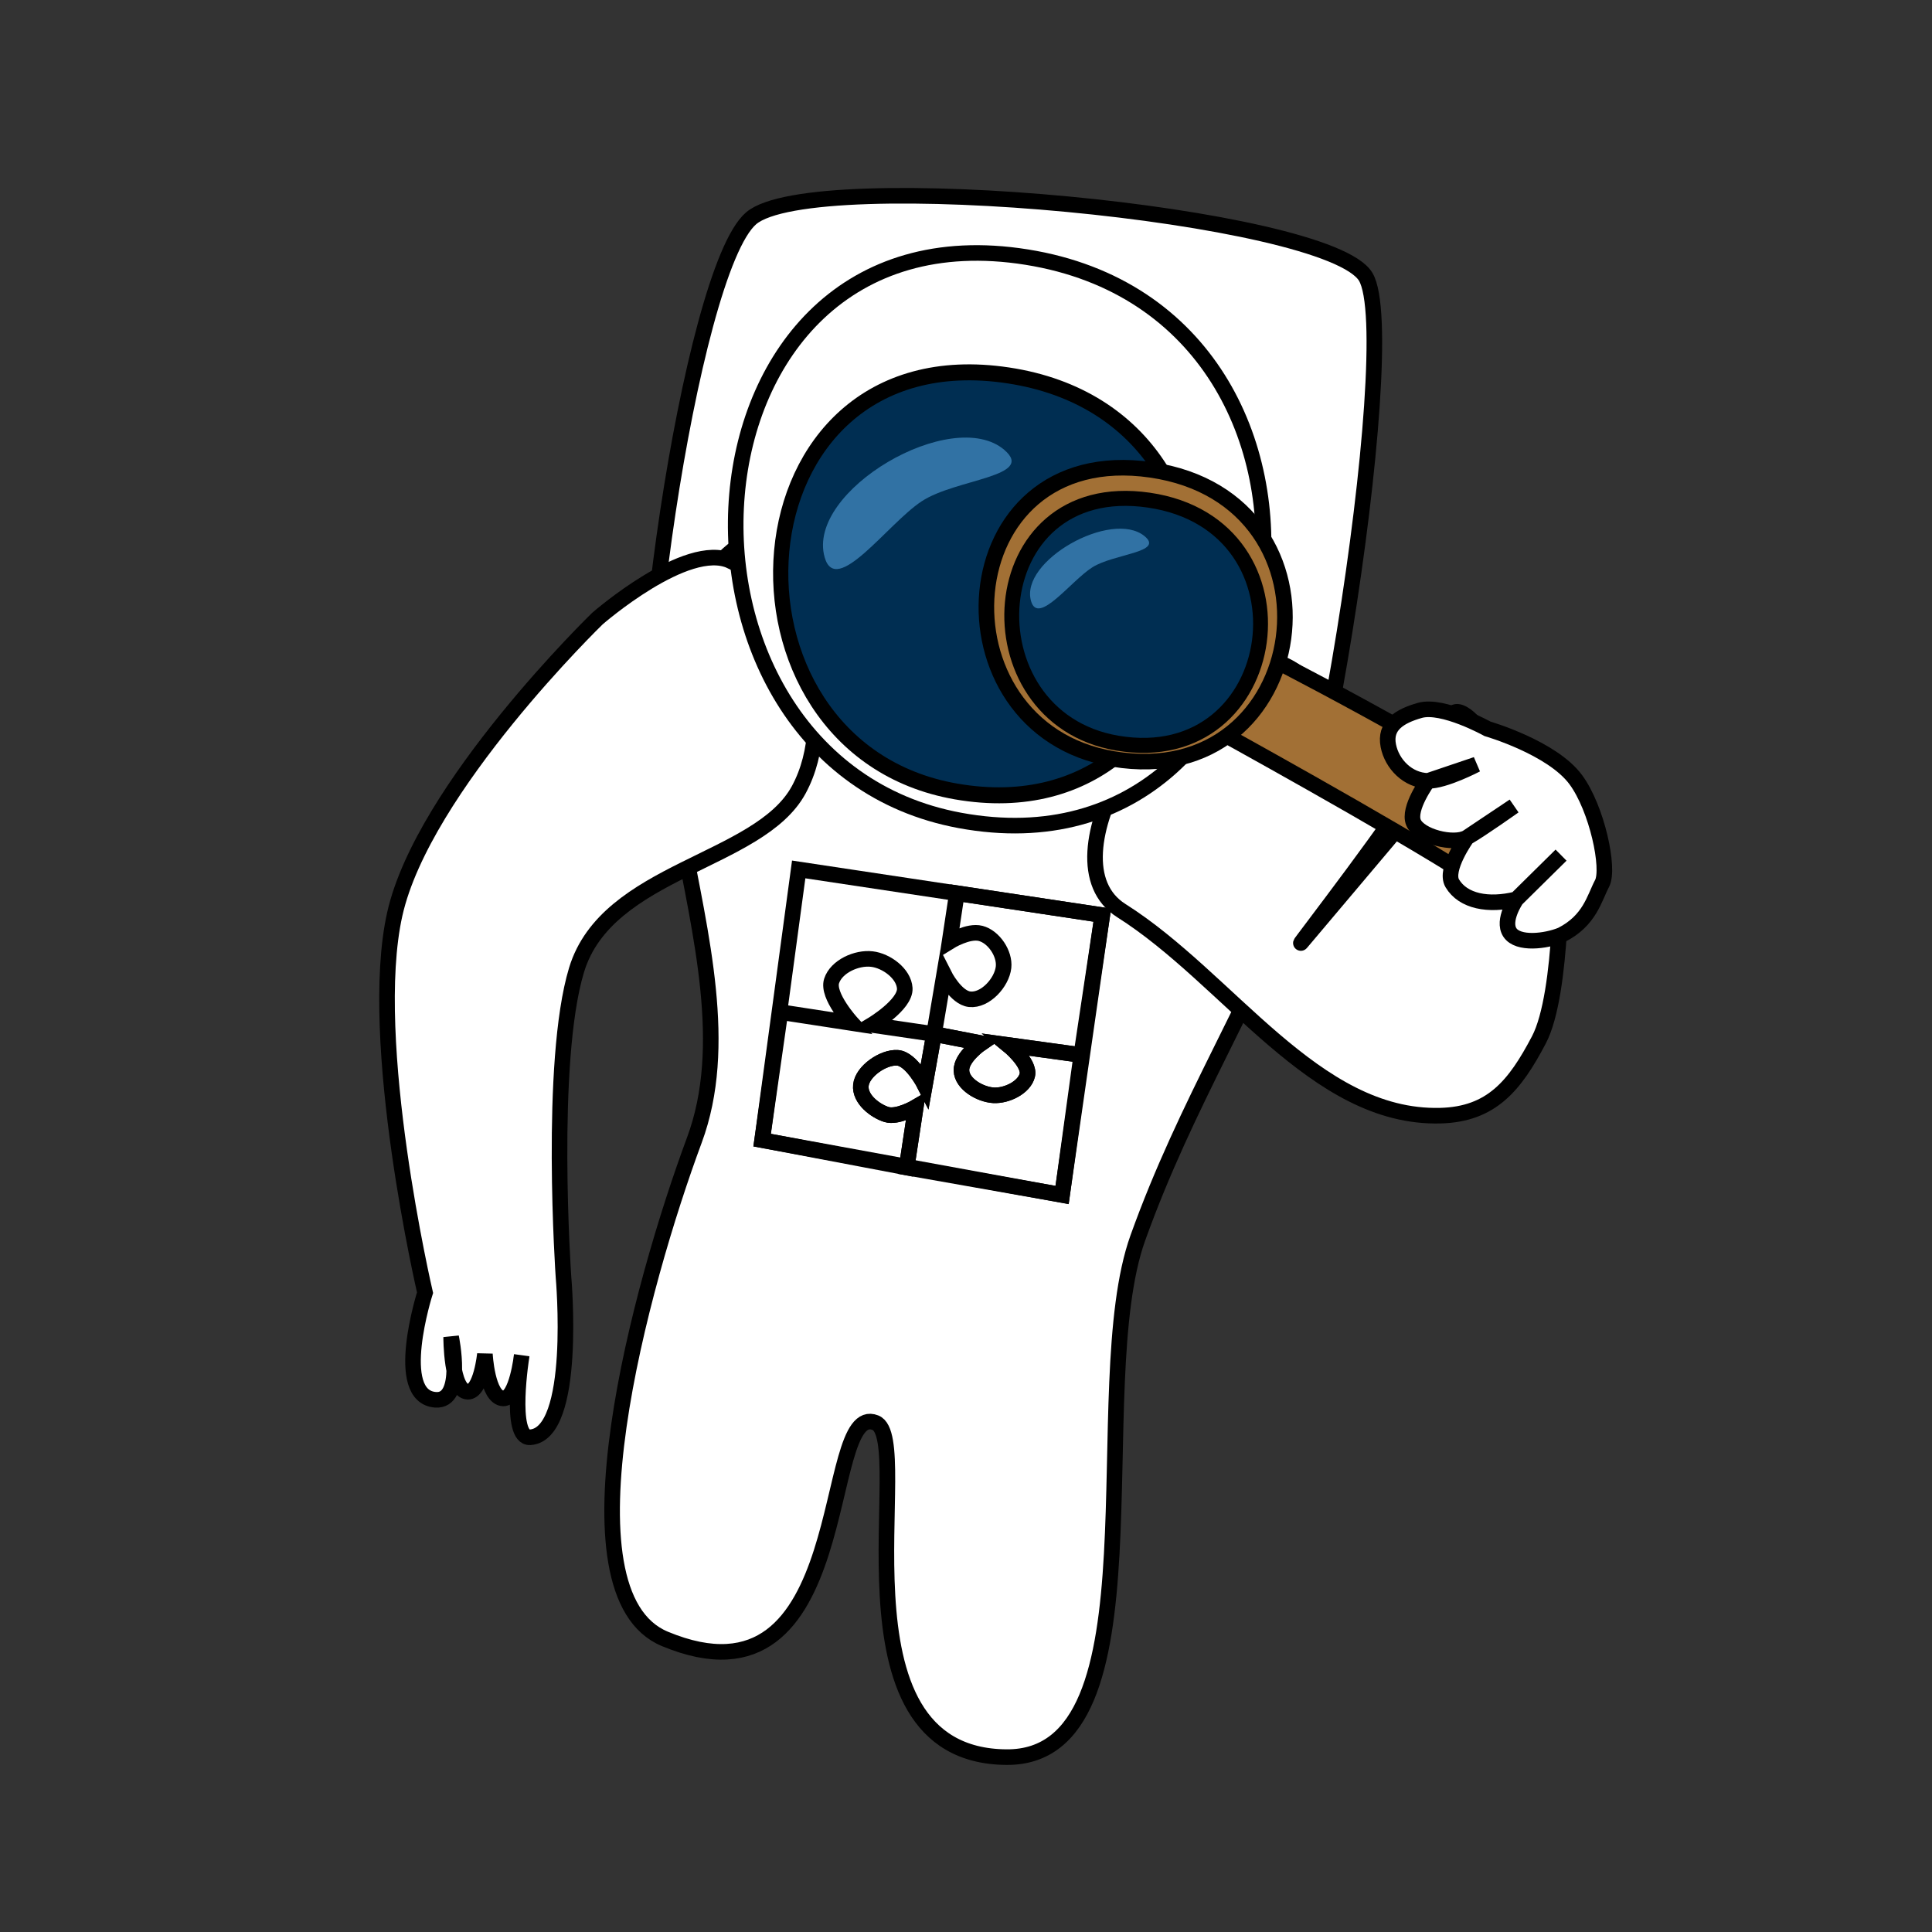
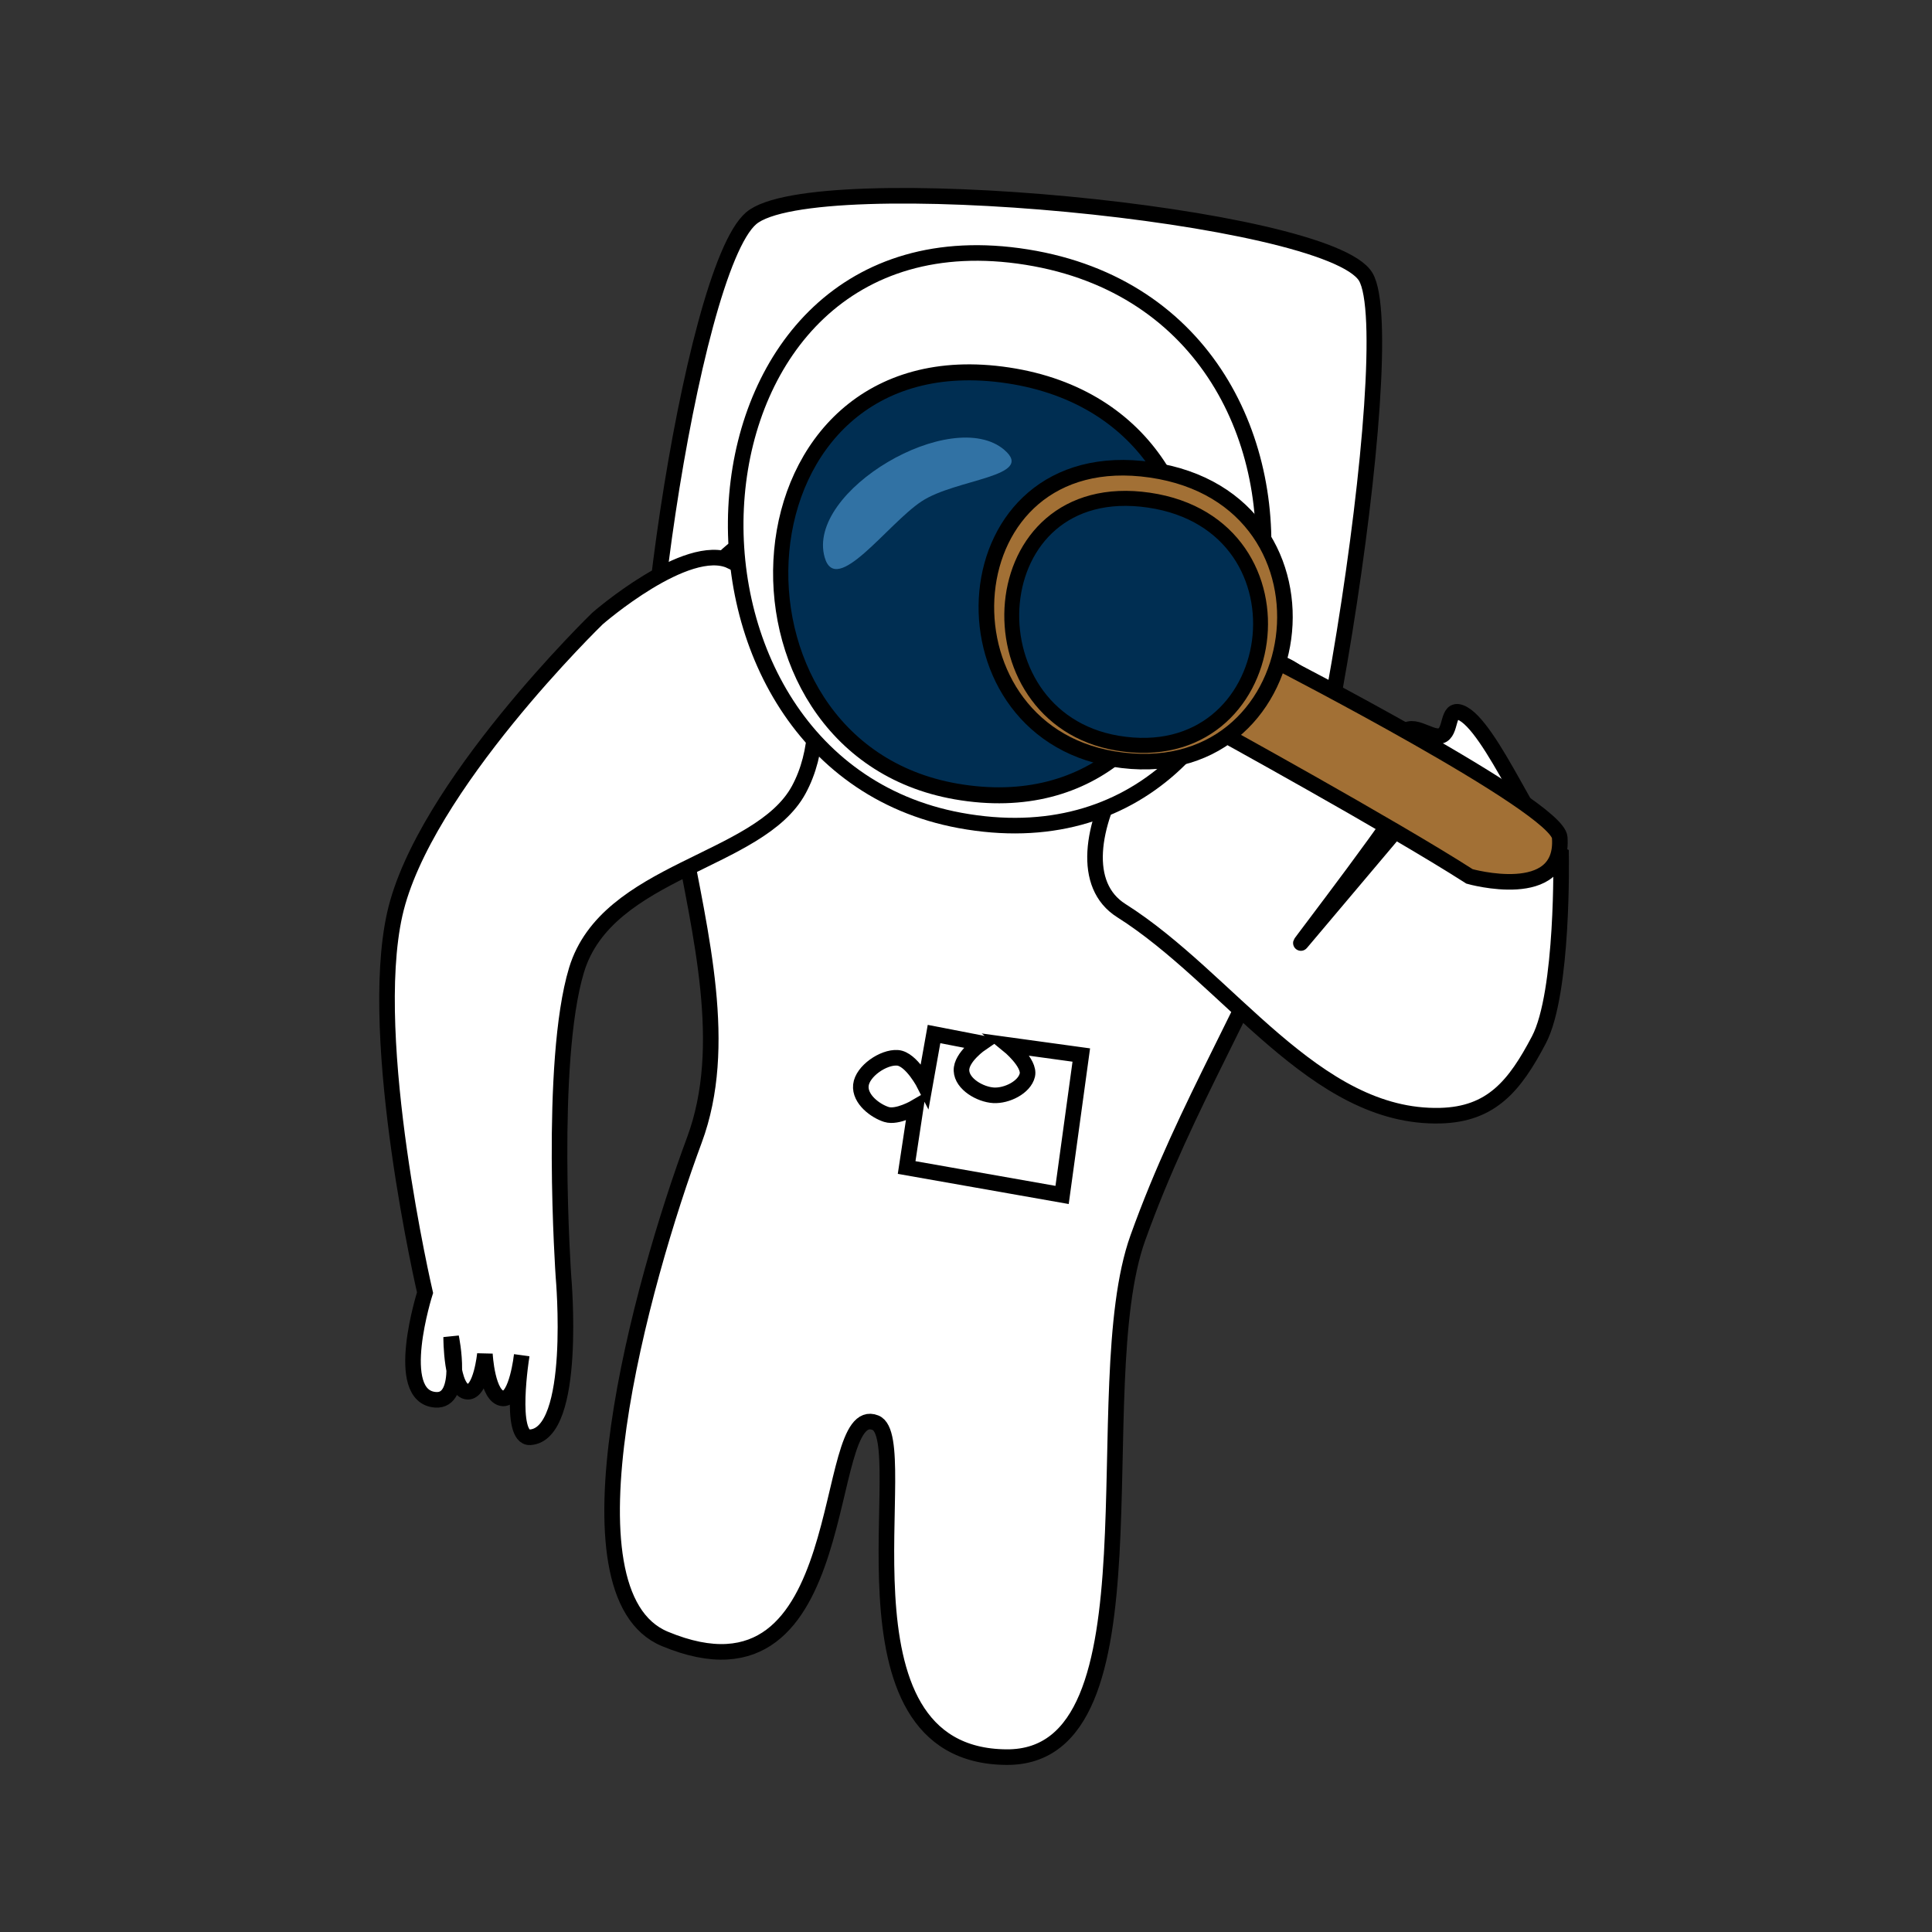
<svg xmlns="http://www.w3.org/2000/svg" xmlns:ns1="http://www.inkscape.org/namespaces/inkscape" xmlns:ns2="http://sodipodi.sourceforge.net/DTD/sodipodi-0.dtd" xmlns:ns3="http://www.openswatchbook.org/uri/2009/osb" width="62mm" height="62mm" viewBox="0 0 62 62" version="1.1" id="svg8" ns1:version="0.92.3 (2405546, 2018-03-11)" ns2:docname="shareloc_logo.svg">
  <rect x="0" y="0" width="62" height="62" fill="#333333" stroke="none" />
  <defs id="defs2">
    <ns1:perspective id="perspective832" ns1:persp3d-origin="73.499999 : 69.299993 : 1" ns1:vp_z="147.00001 : 103.94999 : 1" ns1:vp_y="0 : 699.99992 : 0" ns1:vp_x="0 : 103.94999 : 1" ns2:type="inkscape:persp3d" />
    <linearGradient ns3:paint="solid" id="linearGradient2347">
      <stop id="stop2345" offset="0" style="stop-color:#005191;stop-opacity:1;" />
    </linearGradient>
    <ns1:perspective ns2:type="inkscape:persp3d" ns1:vp_x="0 : 103.94999 : 1" ns1:vp_y="0 : 699.99992 : 0" ns1:vp_z="147.00001 : 103.94999 : 1" ns1:persp3d-origin="73.499999 : 69.299993 : 1" id="perspective832-6" />
  </defs>
  <ns2:namedview id="base" pagecolor="#ffffff" bordercolor="#666666" borderopacity="1.0" ns1:pageopacity="0.0" ns1:pageshadow="2" ns1:zoom="2.4891702" ns1:cx="157.90212" ns1:cy="107.82593" ns1:document-units="mm" ns1:current-layer="layer1" showgrid="false" fit-margin-top="6" fit-margin-left="6" fit-margin-right="6" fit-margin-bottom="6" ns1:window-width="1920" ns1:window-height="960" ns1:window-x="0" ns1:window-y="27" ns1:window-maximized="1" />
  <g ns1:label="Layer 1" ns1:groupmode="layer" id="layer1" transform="translate(-1.332,0.127)">
    <g transform="matrix(1.017,0,0,1.017,-21.673,-95.511)" id="g4598" style="stroke:#000000;stroke-width:0.281;stroke-miterlimit:4;stroke-dasharray:none;stroke-opacity:1" />
    <g id="g1396" transform="translate(-56.772,-101.576)">
      <path ns2:nodetypes="zzzzz" ns1:connector-curvature="0" id="path1103" d="m 82.209,108.454 c -1.981,1.695 -4.124,17.07 -3.052,19.018 1.072,1.948 17.302,6.531 19.135,5.165 1.833,-1.366 4.846,-20.288 3.639,-22.305 -1.206,-2.016 -17.741,-3.573 -19.722,-1.878 z" style="fill:#ffffff;fill-opacity:1;stroke:#000000;stroke-width:0.5;stroke-linecap:butt;stroke-linejoin:miter;stroke-miterlimit:4;stroke-dasharray:none;stroke-opacity:1" />
      <path ns2:nodetypes="sssssssss" ns1:connector-curvature="0" id="path1045" d="m 100.073,129.08 c -1.782,4.563 -3.888,7.728 -5.455,12.096 -1.722,4.801 0.891,16.691 -4.21,16.661 -5.899,-0.035 -2.893,-10.207 -4.21,-10.732 -1.813,-0.724 -0.567,9.515 -6.759,6.937 -3.495,-1.455 -0.761,-11.401 0.949,-16.009 2.237,-6.029 -3.69,-14.224 0.949,-18.677 2.58,-2.478 7.495,-1.582 10.732,-0.059 3.813,1.794 10.201,4.158 8.004,9.783 z" style="fill:#ffffff;fill-opacity:1;stroke:#000000;stroke-width:0.5;stroke-linecap:butt;stroke-linejoin:miter;stroke-miterlimit:4;stroke-dasharray:none;stroke-opacity:1" />
      <path ns2:nodetypes="cssssssssscsc" ns1:connector-curvature="0" id="path976" d="m 98.357,122.637 c -3.013,0.343 -6.833,6.414 -4.269,8.034 3.467,2.191 6.197,6.677 10.228,6.581 1.655,-0.039 2.402,-0.966 3.172,-2.431 0.797,-1.515 0.712,-5.929 0.712,-5.929 -0.723,-0.303 -2.253,-4.228 -3.231,-4.58 -0.448,-0.161 -0.264,0.647 -0.631,0.751 -0.367,0.104 -0.994,-0.576 -1.285,0.031 -0.335,0.7 0.023,1.354 0.261,1.745 0.119,0.196 -3.683,5.134 -3.453,4.862 l 3.324,-3.939 c -1.633,-1.179 -2.447,-5.396 -4.827,-5.125 z" style="fill:#ffffff;fill-opacity:1;stroke:#000000;stroke-width:0.5;stroke-linecap:butt;stroke-linejoin:miter;stroke-miterlimit:4;stroke-dasharray:none;stroke-opacity:1" />
      <path ns2:nodetypes="ssscscscscscscs" ns1:connector-curvature="0" id="path1101" d="m 81.553,119.454 c 2.313,1.081 3.47,4.972 2.183,7.341 -1.272,2.341 -6.152,2.556 -7.13,5.782 -0.897,2.959 -0.419,9.853 -0.419,9.853 0,0 0.454,5.052 -1.073,5.143 -0.698,0.041 -0.268,-2.628 -0.268,-2.628 0,0 -0.157,1.397 -0.594,1.381 -0.514,-0.019 -0.587,-1.425 -0.587,-1.425 0,0 -0.122,1.218 -0.548,1.211 -0.54,-0.009 -0.535,-1.754 -0.535,-1.754 0,0 0.437,2.083 -0.503,2.012 -1.396,-0.104 -0.335,-3.438 -0.335,-3.438 0,0 -1.883,-8.087 -0.971,-12.15 0.912,-4.063 6.505,-9.484 6.505,-9.484 0,0 2.87,-2.502 4.276,-1.845 z" style="fill:#ffffff;fill-opacity:1;stroke:#000000;stroke-width:0.5;stroke-linecap:butt;stroke-linejoin:miter;stroke-miterlimit:4;stroke-dasharray:none;stroke-opacity:1" />
-       <path ns1:connector-curvature="0" id="path1158" d="m 83.735,129.35 -1.174,8.687 9.626,1.761 1.291,-8.981 z" style="fill:none;stroke:#000000;stroke-width:0.5;stroke-linecap:butt;stroke-linejoin:miter;stroke-miterlimit:4;stroke-dasharray:none;stroke-opacity:1" />
-       <path ns2:nodetypes="ccsssccczzzcccc" ns1:connector-curvature="0" id="path1160" d="m 83.148,133.928 2.289,0.352 c 0,0 -0.799,-0.875 -0.646,-1.35 0.151,-0.467 0.804,-0.76 1.291,-0.704 0.468,0.053 1.03,0.469 1.057,0.939 0.029,0.526 -1.057,1.174 -1.057,1.174 l 1.996,0.293 -0.293,1.643 c 0,0 -0.429,-0.848 -0.88,-0.88 -0.451,-0.032 -1.127,0.43 -1.174,0.88 -0.047,0.45 0.469,0.829 0.822,0.939 0.352,0.11 0.939,-0.235 0.939,-0.235 l -0.293,1.937 -4.637,-0.88 z" style="fill:none;stroke:#000000;stroke-width:0.5;stroke-linecap:butt;stroke-linejoin:miter;stroke-miterlimit:4;stroke-dasharray:none;stroke-opacity:1" />
      <path ns2:nodetypes="cczzzccccczzzcc" ns1:connector-curvature="0" id="path1164" d="m 88.078,134.632 -0.293,1.643 c 0,0 -0.429,-0.848 -0.88,-0.88 -0.451,-0.032 -1.127,0.43 -1.174,0.88 -0.047,0.45 0.469,0.829 0.822,0.939 0.352,0.11 0.939,-0.235 0.939,-0.235 l -0.293,1.937 4.989,0.88 0.616,-4.49 -2.348,-0.323 c 0,0 0.709,0.578 0.616,0.969 -0.093,0.391 -0.66,0.671 -1.086,0.646 -0.426,-0.026 -1.01,-0.358 -1.027,-0.792 -0.018,-0.434 0.636,-0.88 0.636,-0.88 z" style="fill:none;stroke:#000000;stroke-width:0.5;stroke-linecap:butt;stroke-linejoin:miter;stroke-miterlimit:4;stroke-dasharray:none;stroke-opacity:1" />
-       <path ns2:nodetypes="ccsssccccczzzcc" ns1:connector-curvature="0" id="path1166" d="m 88.078,134.632 0.323,-1.908 c 0,0 0.374,0.745 0.822,0.792 0.495,0.053 1.031,-0.532 1.086,-1.027 0.048,-0.434 -0.311,-0.975 -0.734,-1.086 -0.402,-0.105 -0.998,0.264 -0.998,0.264 l 0.235,-1.555 4.666,0.704 -0.675,4.49 -2.348,-0.323 c 0,0 0.709,0.578 0.616,0.969 -0.093,0.391 -0.66,0.671 -1.086,0.646 -0.426,-0.026 -1.01,-0.358 -1.027,-0.792 -0.018,-0.434 0.636,-0.88 0.636,-0.88 z" style="fill:none;stroke:#000000;stroke-width:0.5;stroke-linecap:butt;stroke-linejoin:miter;stroke-miterlimit:4;stroke-dasharray:none;stroke-opacity:1" />
      <path ns2:nodetypes="szs" ns1:connector-curvature="0" id="path4623-0-9" d="m 88.906,127.777 c 11.362,2.101 13.7,-16.228 2.147,-18.077 -11.553,-1.849 -12.527,16.158 -2.147,18.077 z" style="fill:#ffffff;fill-opacity:1;stroke:#000000;stroke-width:0.5;stroke-linecap:butt;stroke-linejoin:miter;stroke-miterlimit:4;stroke-dasharray:none;stroke-opacity:1" />
      <g style="stroke-width:0.507;stroke-miterlimit:4;stroke-dasharray:none" id="g1007" transform="matrix(0.963,0,0,1.011,-8.354,-11.98)">
        <path style="fill:#002e52;fill-opacity:1;stroke:#000000;stroke-width:0.507;stroke-linecap:butt;stroke-linejoin:miter;stroke-miterlimit:4;stroke-dasharray:none;stroke-opacity:1" d="m 100.866,137.317 c 9.223,1.535 11.122,-11.855 1.743,-13.206 -9.378,-1.351 -10.169,11.804 -1.743,13.206 z" id="path4623-0" ns1:connector-curvature="0" ns2:nodetypes="szs" />
        <path ns2:nodetypes="ssss" ns1:connector-curvature="0" id="path1866" d="m 102.48,126.475 c -1.738,-1.411 -6.615,1.3 -5.988,3.409 0.38,1.276 2.097,-1.064 3.233,-1.777 1.139,-0.715 3.809,-0.775 2.755,-1.631 z" style="fill:#3172a4;fill-opacity:1;stroke:none;stroke-width:0.507;stroke-linecap:butt;stroke-linejoin:miter;stroke-miterlimit:4;stroke-dasharray:none;stroke-opacity:1" />
      </g>
      <g style="stroke-width:0.5;stroke-miterlimit:4;stroke-dasharray:none" transform="translate(-28.836,-17.034)" id="g1337">
        <path style="fill:#a27035;fill-opacity:1;stroke:#000000;stroke-width:0.5;stroke-linecap:butt;stroke-linejoin:miter;stroke-miterlimit:4;stroke-dasharray:none;stroke-opacity:1" d="m 125.831,141.835 c 0,0 5.751,3.159 8.268,4.773 0,0 3.052,0.863 2.894,-1.251 -0.076,-1.015 -9.094,-5.654 -9.094,-5.654 z" id="path1231" ns1:connector-curvature="0" ns2:nodetypes="csscc" />
        <path ns2:nodetypes="szs" ns1:connector-curvature="0" id="path4623-0-92-3" d="m 122.662,142.839 c 6.426,1.078 7.748,-8.329 1.214,-9.278 -6.534,-0.949 -7.085,8.293 -1.214,9.278 z" style="fill:#a27035;fill-opacity:1;stroke:#000000;stroke-width:0.5;stroke-linecap:butt;stroke-linejoin:miter;stroke-miterlimit:4;stroke-dasharray:none;stroke-opacity:1" />
        <g transform="matrix(0.608,0,0,0.613,61.362,58.159)" id="g1007-3" style="stroke-width:0.819;stroke-miterlimit:4;stroke-dasharray:none">
          <path ns2:nodetypes="szs" ns1:connector-curvature="0" id="path4623-0-92" d="m 101.046,137.312 c 8.808,1.479 10.621,-11.42 1.665,-12.721 -8.956,-1.301 -9.711,11.37 -1.665,12.721 z" style="fill:#002e52;fill-opacity:1;stroke:#000000;stroke-width:0.786;stroke-linecap:butt;stroke-linejoin:miter;stroke-miterlimit:4;stroke-dasharray:none;stroke-opacity:1" />
-           <path style="fill:#3172a4;fill-opacity:1;stroke:none;stroke-width:0.819;stroke-linecap:butt;stroke-linejoin:miter;stroke-miterlimit:4;stroke-dasharray:none;stroke-opacity:1" d="m 102.48,126.475 c -1.738,-1.411 -6.615,1.3 -5.988,3.409 0.38,1.276 2.097,-1.064 3.233,-1.777 1.139,-0.715 3.809,-0.775 2.755,-1.631 z" id="path1866-8" ns1:connector-curvature="0" ns2:nodetypes="ssss" />
        </g>
      </g>
-       <path style="fill:#ffffff;fill-opacity:1;stroke:#000000;stroke-width:0.5;stroke-linecap:butt;stroke-linejoin:miter;stroke-miterlimit:4;stroke-dasharray:none;stroke-opacity:1" d="m 109.516,129.801 c 0.251,-0.475 -0.164,-2.411 -0.845,-3.333 -0.761,-1.03 -2.831,-1.63 -2.831,-1.63 0,0 -1.438,-0.799 -2.17,-0.592 -0.665,0.188 -1.138,0.492 -1.014,1.131 0.115,0.593 0.629,1.118 1.273,1.131 0.533,0.011 1.553,-0.525 1.553,-0.525 l -1.553,0.525 c 0,0 -0.653,0.887 -0.464,1.338 0.189,0.451 1.291,0.725 1.715,0.48 0.488,-0.281 1.51,-1.01 1.51,-1.01 l -1.51,1.01 c 0,0 -0.737,1.024 -0.47,1.471 0.346,0.579 1.159,0.731 2.054,0.511 l 1.436,-1.417 -1.436,1.417 c 0,0 -0.465,0.675 -0.205,1.067 0.26,0.392 1.15,0.283 1.652,0.078 0.913,-0.462 1.055,-1.178 1.305,-1.653 z" id="path988" ns1:connector-curvature="0" ns2:nodetypes="zscssscczsccaccczcz" />
    </g>
  </g>
</svg>